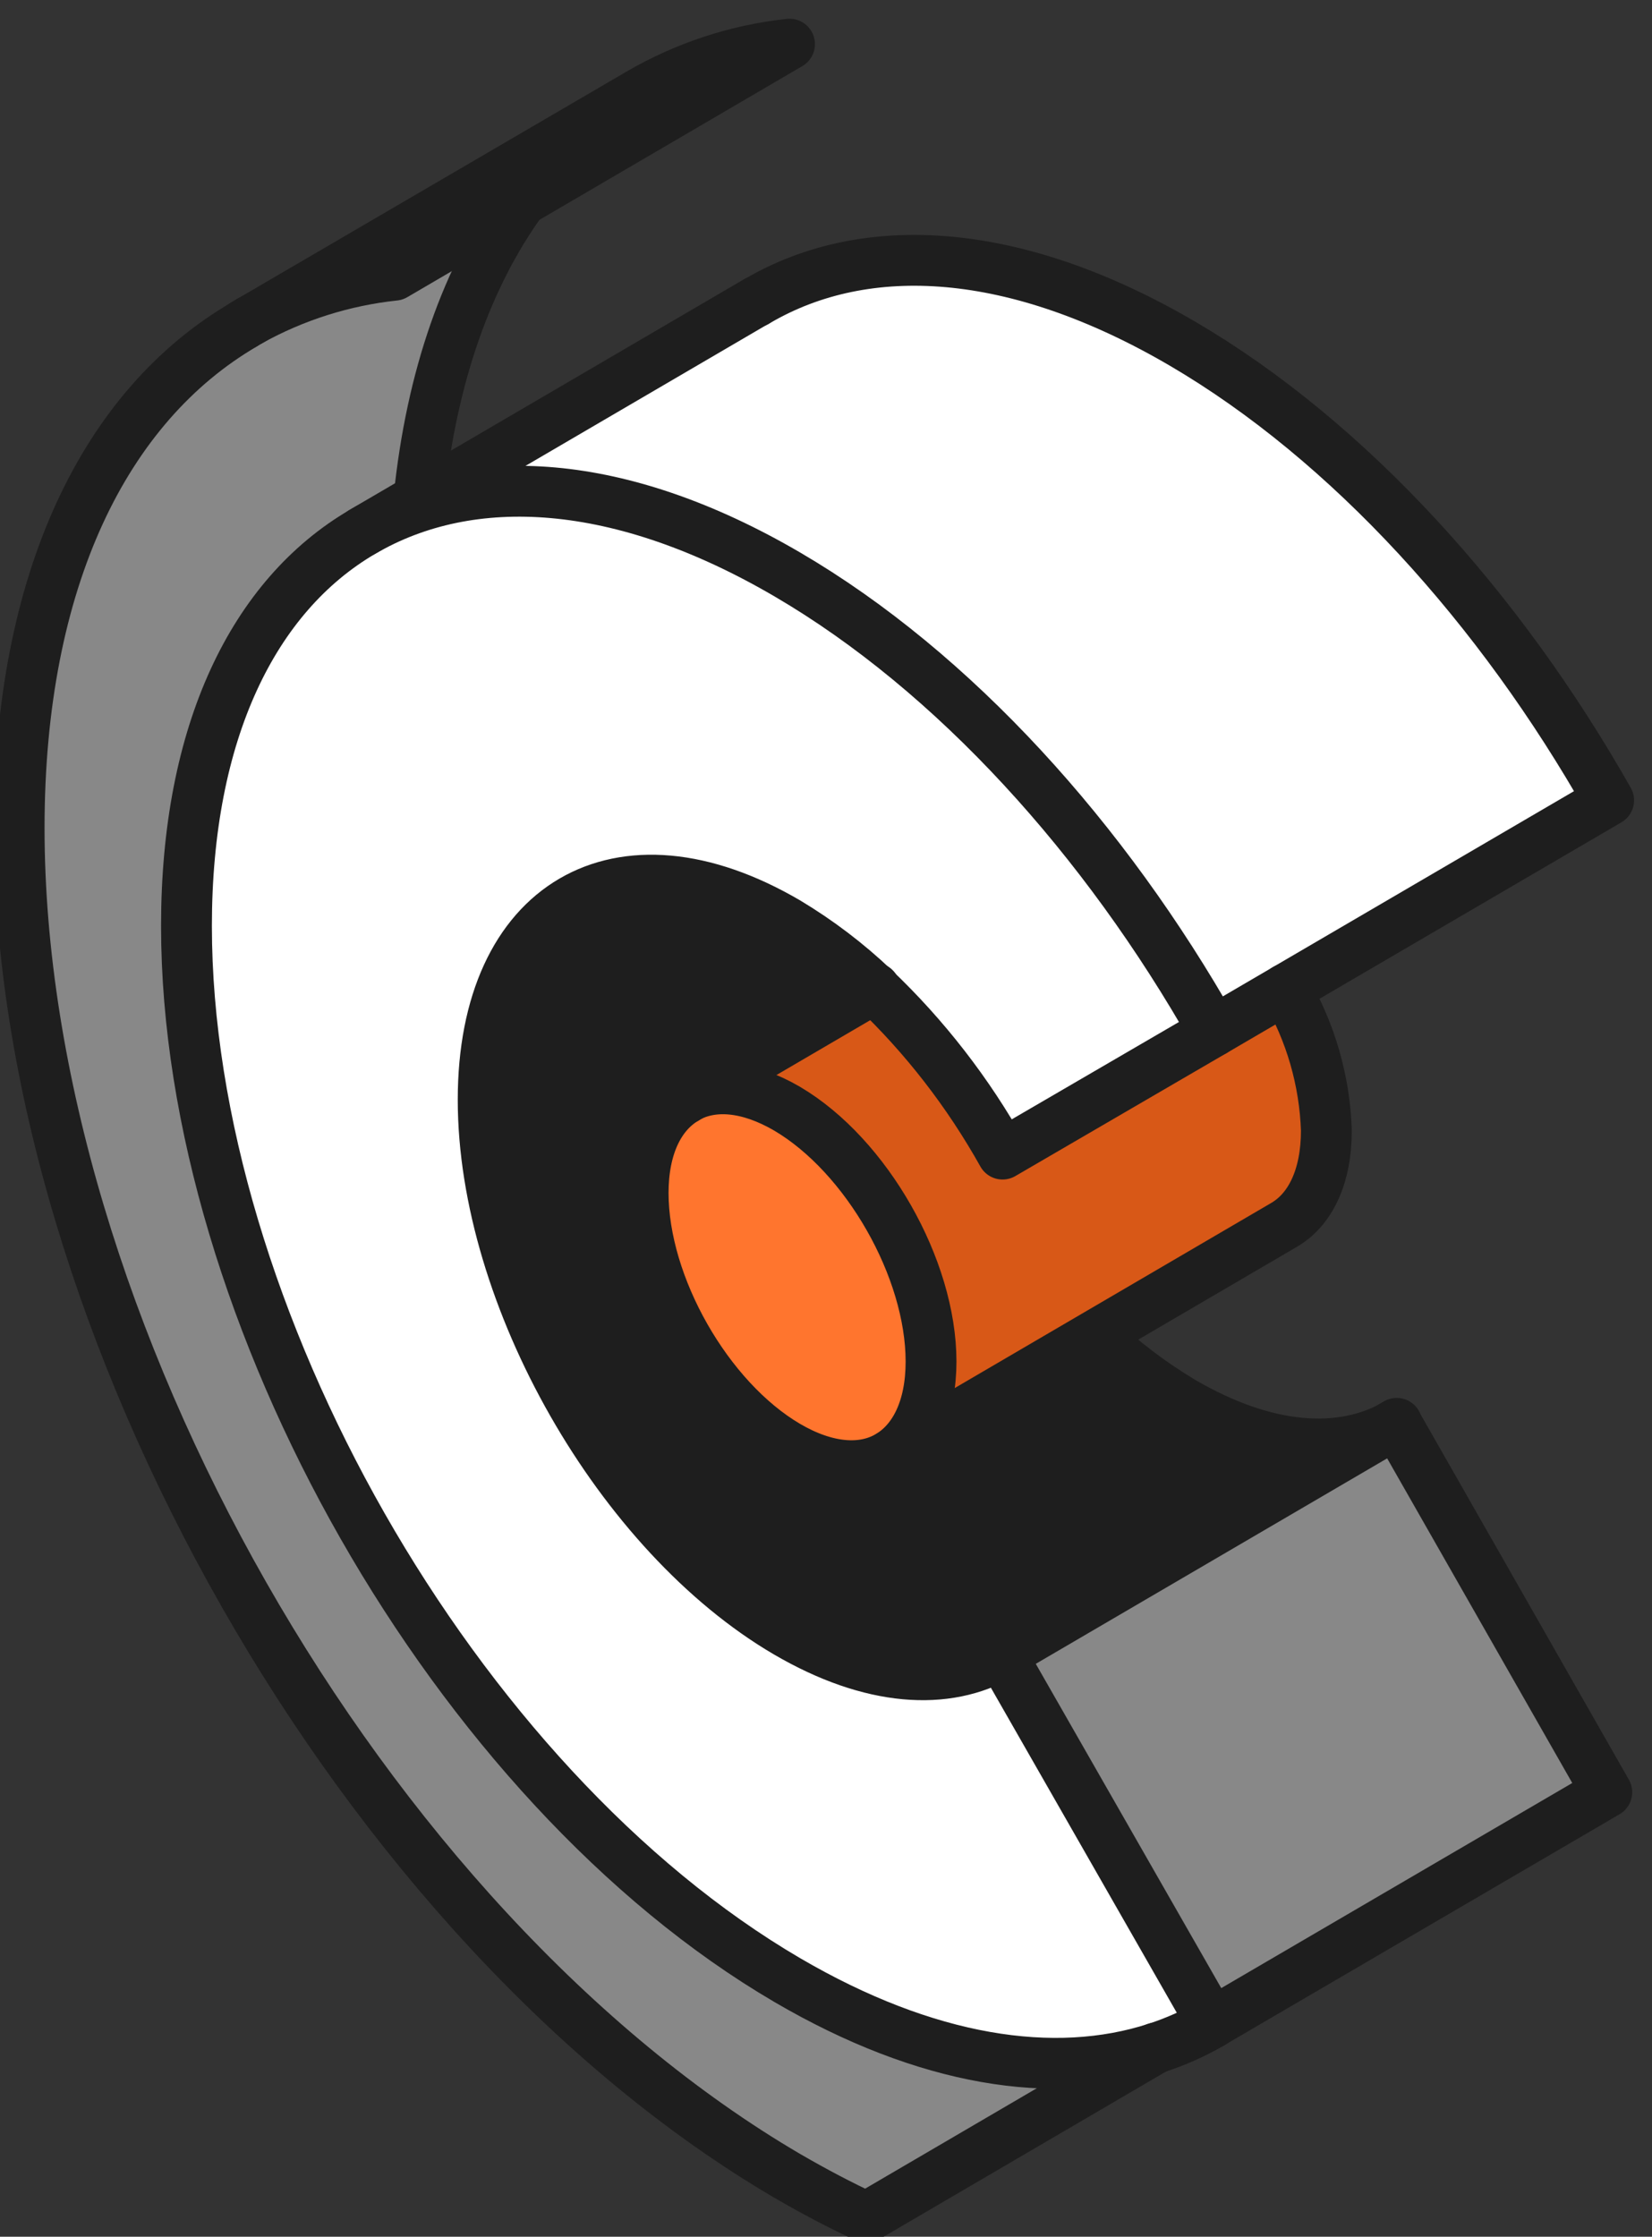
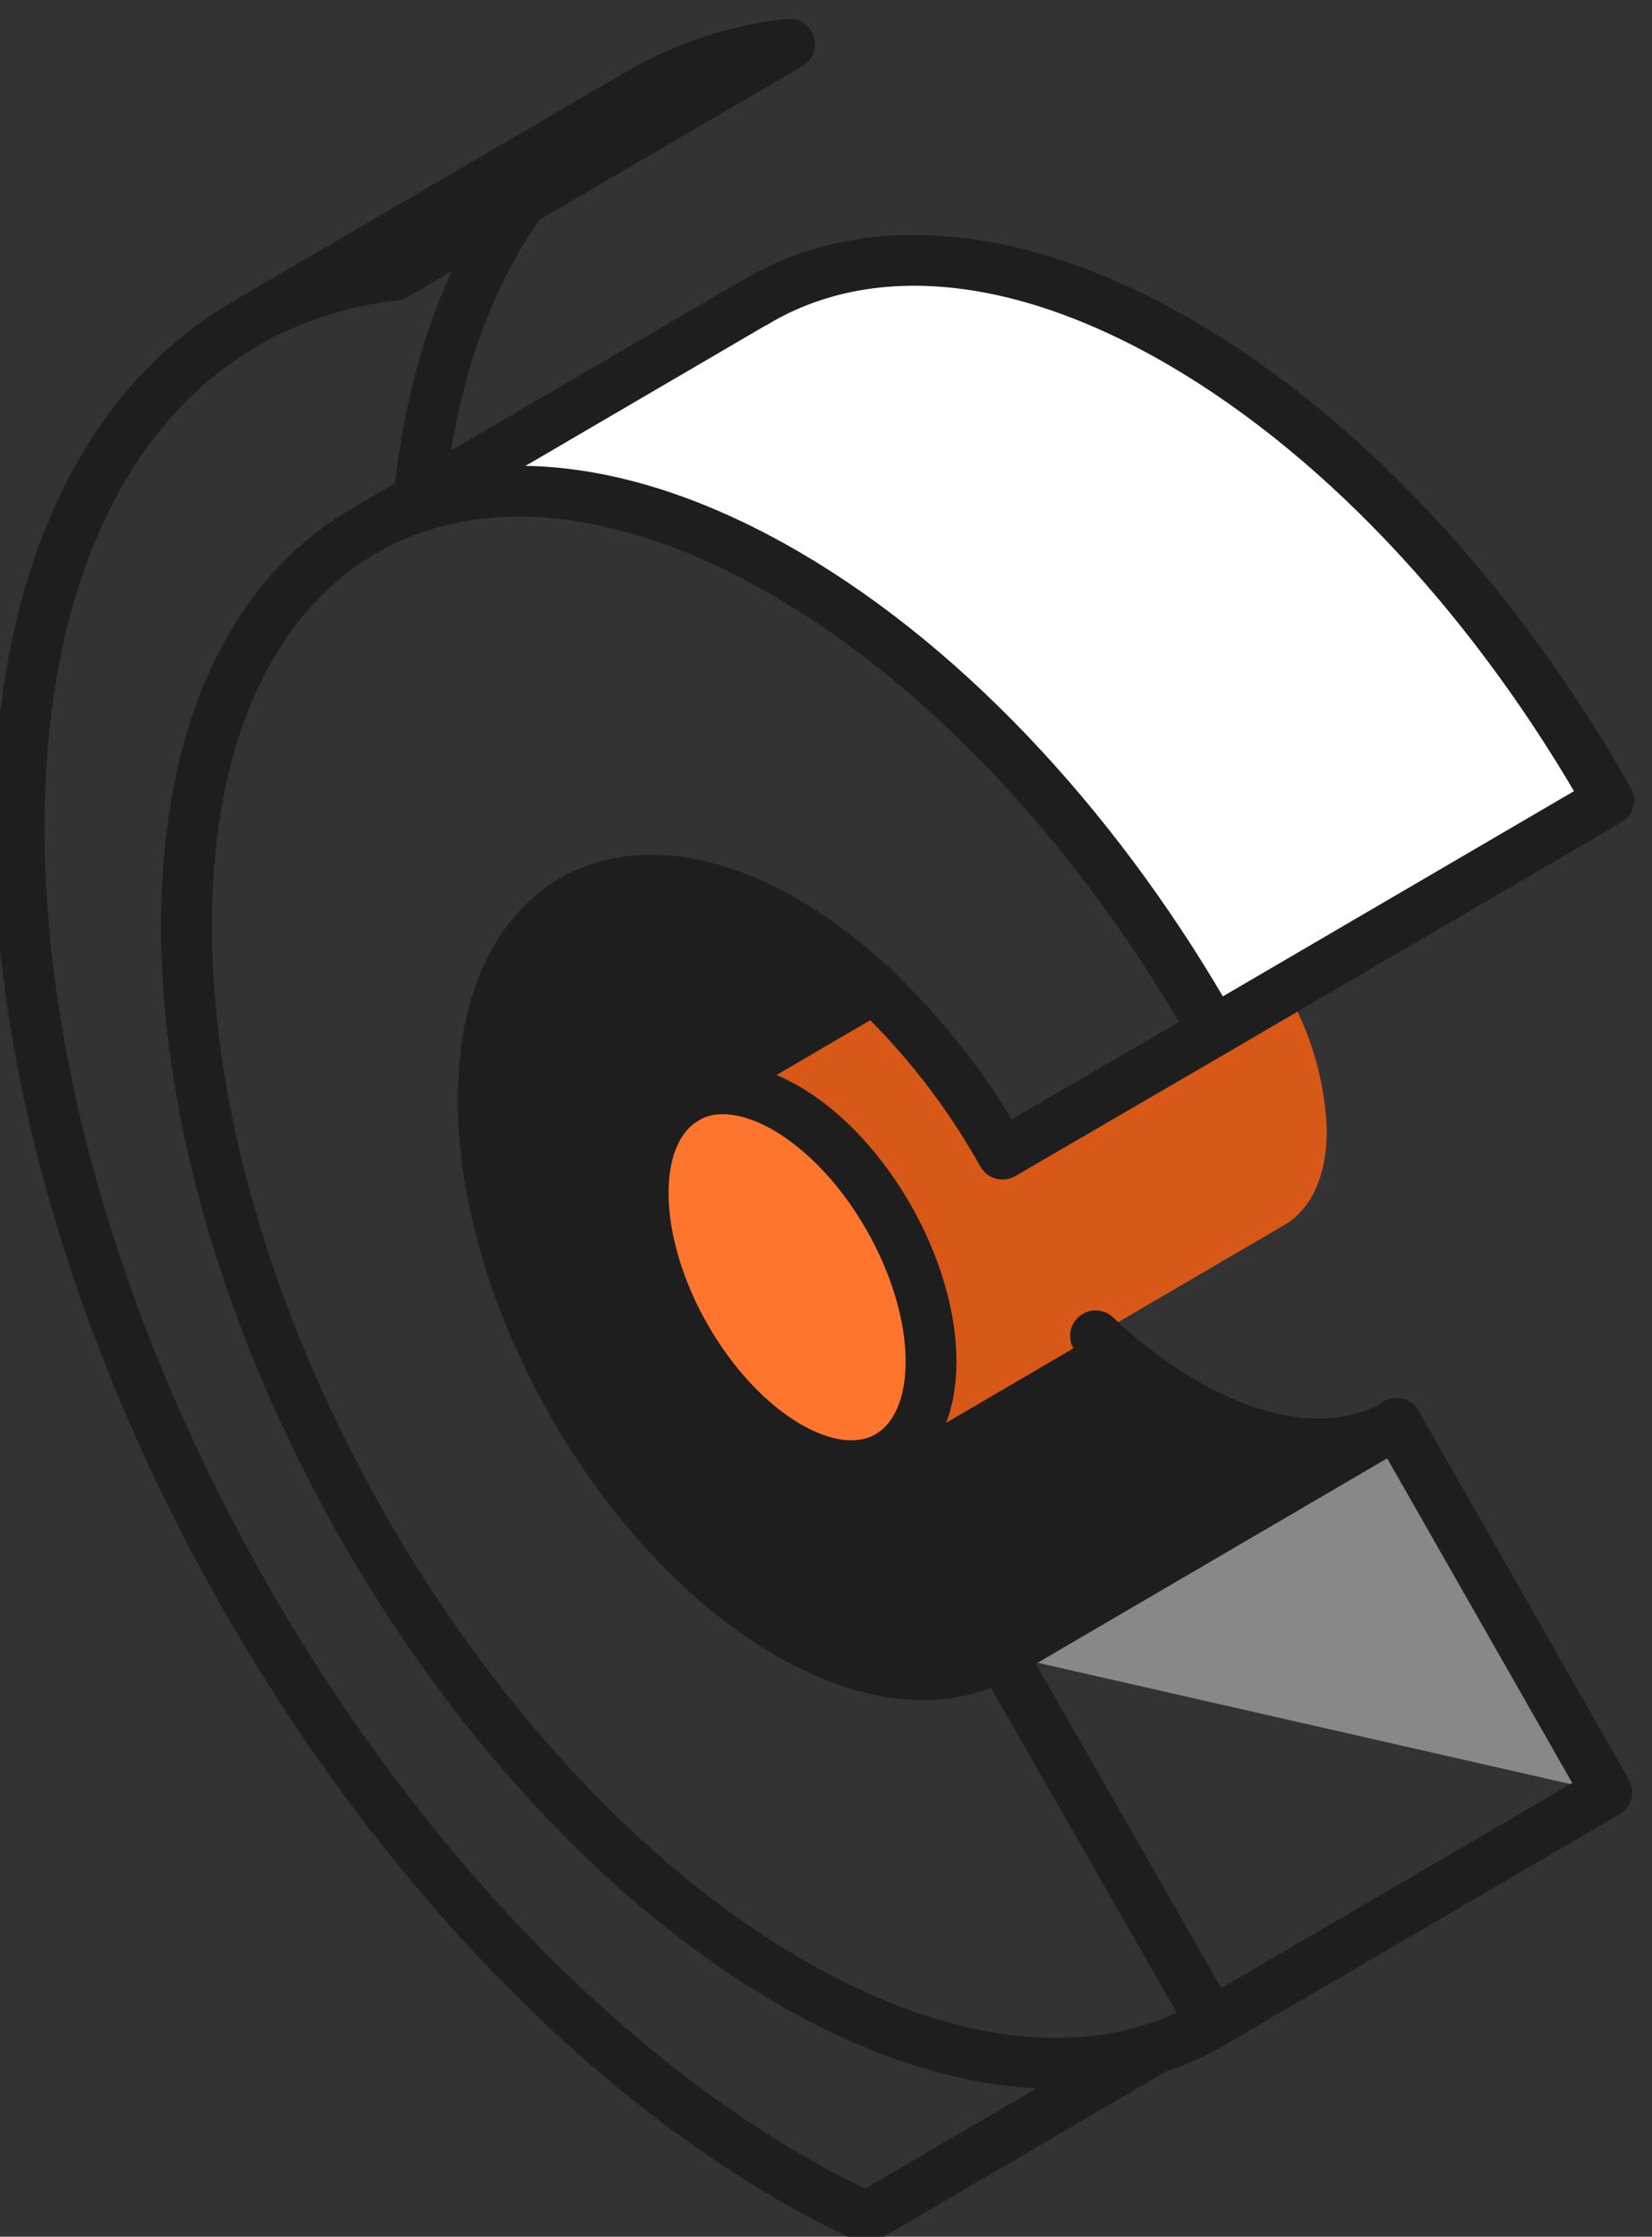
<svg xmlns="http://www.w3.org/2000/svg" width="65" height="88" viewBox="0 0 65 88" fill="none">
  <rect x="0" y="0" width="65" height="88" fill="#333333" stroke="none" />
  <path d="M63.307 31.48L47.764 40.562C43.494 33.015 37.546 26.424 30.992 22.592C24.438 18.76 18.55 18.41 14.271 20.918L29.75 11.866L29.805 11.832C34.075 9.332 39.993 9.691 46.522 13.51C53.05 17.329 59.011 23.933 63.307 31.48Z" fill="white" />
-   <path d="M54.951 56.006L39.404 65.094L47.67 79.602L63.217 70.514L54.951 56.006Z" fill="#888888" />
+   <path d="M54.951 56.006L39.404 65.094L63.217 70.514L54.951 56.006Z" fill="#888888" />
  <path d="M54.955 56.016L39.395 65.098C37.235 66.348 34.271 66.162 30.966 64.233C24.365 60.375 19.011 50.986 19.011 43.27C19.011 35.554 24.361 32.419 30.966 36.281C32.195 37.017 33.341 37.887 34.382 38.876L26.974 43.227C25.949 43.828 25.305 45.112 25.305 46.933C25.305 50.592 27.841 55.038 30.971 56.881C32.533 57.797 33.96 57.884 34.976 57.279L43.089 52.543C44.129 53.532 45.275 54.403 46.505 55.138C49.814 57.062 52.79 57.253 54.955 56.016Z" fill="#1E1E1E" />
  <path d="M50.582 38.914C51.575 40.6 52.133 42.511 52.205 44.472C52.205 46.31 51.565 47.599 50.531 48.196L35.002 57.278C36.026 56.677 36.658 55.393 36.658 53.568C36.658 49.909 34.122 45.462 30.996 43.62C29.463 42.725 28.072 42.621 27.051 43.188L34.434 38.862C36.437 40.768 38.145 42.97 39.498 45.393L50.582 38.914Z" fill="#D85817" />
-   <path d="M47.752 40.571L39.481 45.406C38.127 42.983 36.42 40.781 34.417 38.876C33.375 37.887 32.229 37.017 31.001 36.281C24.399 32.418 19.045 35.55 19.045 43.27C19.045 50.99 24.395 60.375 31.001 64.233C34.271 66.153 37.26 66.339 39.395 65.098L47.662 79.604C46.968 80.007 46.234 80.335 45.471 80.582C41.466 81.879 36.432 81.109 30.954 77.913C17.922 70.288 7.337 51.691 7.337 36.428C7.337 28.794 9.98 23.427 14.258 20.927C18.537 18.427 24.451 18.765 30.979 22.601C37.508 26.437 43.469 33.024 47.752 40.571Z" fill="white" />
-   <path d="M45.484 80.573L34.088 87.238C33.063 86.762 32.03 86.217 30.979 85.607C14.284 75.841 0.753 52.123 0.753 32.574C0.753 22.817 4.169 15.979 9.604 12.757L9.822 12.632C11.58 11.642 13.52 11.028 15.522 10.828L20.535 7.896C18.4 10.854 16.974 14.816 16.483 19.621L14.258 20.919C9.988 23.418 7.337 28.786 7.337 36.419C7.337 51.691 17.922 70.258 30.979 77.896C36.445 81.101 41.479 81.875 45.484 80.573Z" fill="#888888" />
  <path d="M30.979 43.629C34.105 45.458 36.641 49.904 36.641 53.576C36.641 55.402 36.009 56.686 34.984 57.287C33.96 57.888 32.542 57.806 30.979 56.889C27.867 55.047 25.305 50.601 25.305 46.933C25.305 45.104 25.941 43.819 26.966 43.218L27.026 43.184C28.055 42.63 29.447 42.734 30.979 43.629Z" fill="#FF752E" />
  <path d="M31.065 1.737L20.54 7.892L15.522 10.828C13.523 11.04 11.585 11.653 9.822 12.632L25.151 3.683C26.967 2.625 28.981 1.962 31.065 1.737Z" fill="white" />
  <path d="M47.752 40.571C43.482 33.024 37.534 26.433 30.979 22.601C24.425 18.769 18.537 18.423 14.258 20.927C9.98 23.431 7.337 28.794 7.337 36.428C7.337 51.699 17.922 70.266 30.979 77.904C36.445 81.1 41.479 81.879 45.497 80.573C46.259 80.326 46.993 79.999 47.687 79.595L39.395 65.098C37.235 66.348 34.271 66.162 30.966 64.233C24.365 60.375 19.011 50.986 19.011 43.27C19.011 35.554 24.361 32.419 30.966 36.281C32.195 37.017 33.341 37.887 34.382 38.876C36.386 40.781 38.093 42.983 39.447 45.406L47.752 40.571Z" stroke="#1E1E1E" stroke-width="2" stroke-linecap="round" stroke-linejoin="round" />
  <path d="M26.974 43.227C25.949 43.828 25.305 45.112 25.305 46.933C25.305 50.592 27.841 55.038 30.971 56.88C32.534 57.797 33.96 57.884 34.976 57.278C35.992 56.673 36.633 55.393 36.633 53.568C36.633 49.909 34.096 45.463 30.971 43.62C29.438 42.725 28.046 42.621 27.026 43.188" stroke="#1E1E1E" stroke-width="2" stroke-linecap="round" stroke-linejoin="round" />
  <path d="M9.604 12.766C4.134 15.958 0.753 22.817 0.753 32.574C0.753 52.102 14.284 75.824 30.979 85.607C32.03 86.217 33.063 86.762 34.088 87.238L45.484 80.573" stroke="#1E1E1E" stroke-width="2" stroke-linecap="round" stroke-linejoin="round" />
  <path d="M20.535 7.896L15.522 10.828C13.523 11.04 11.585 11.653 9.822 12.632" stroke="#1E1E1E" stroke-width="2" stroke-linecap="round" stroke-linejoin="round" />
  <path d="M9.822 12.632L25.151 3.683C26.967 2.625 28.981 1.962 31.065 1.737L20.54 7.892" stroke="#1E1E1E" stroke-width="2" stroke-linecap="round" stroke-linejoin="round" />
-   <path d="M9.822 12.632L9.604 12.757" stroke="#1E1E1E" stroke-width="2" stroke-linecap="round" stroke-linejoin="round" />
  <path d="M16.483 19.621C16.974 14.803 18.392 10.854 20.535 7.896" stroke="#1E1E1E" stroke-width="2" stroke-linecap="round" stroke-linejoin="round" />
  <path d="M14.258 20.923L29.75 11.866" stroke="#1E1E1E" stroke-width="2" stroke-linecap="round" stroke-linejoin="round" />
  <path d="M39.408 65.089L54.955 55.998" stroke="#1E1E1E" stroke-width="2" stroke-linecap="round" stroke-linejoin="round" />
  <path d="M47.675 79.596L63.221 70.513L54.955 56.016C52.79 57.27 49.831 57.08 46.522 55.151C45.292 54.416 44.147 53.545 43.106 52.556" stroke="#1E1E1E" stroke-width="2" stroke-linecap="round" stroke-linejoin="round" />
-   <path d="M34.984 57.278L50.514 48.196C51.547 47.599 52.188 46.31 52.188 44.472C52.121 42.513 51.569 40.602 50.582 38.915" stroke="#1E1E1E" stroke-width="2" stroke-linecap="round" stroke-linejoin="round" />
  <path d="M26.974 43.227L34.416 38.876" stroke="#1E1E1E" stroke-width="2" stroke-linecap="round" stroke-linejoin="round" />
  <path d="M47.751 40.571L63.294 31.488C59.024 23.941 53.08 17.355 46.522 13.518C39.963 9.682 34.084 9.34 29.805 11.84L29.75 11.875" stroke="#1E1E1E" stroke-width="2" stroke-linecap="round" stroke-linejoin="round" />
</svg>